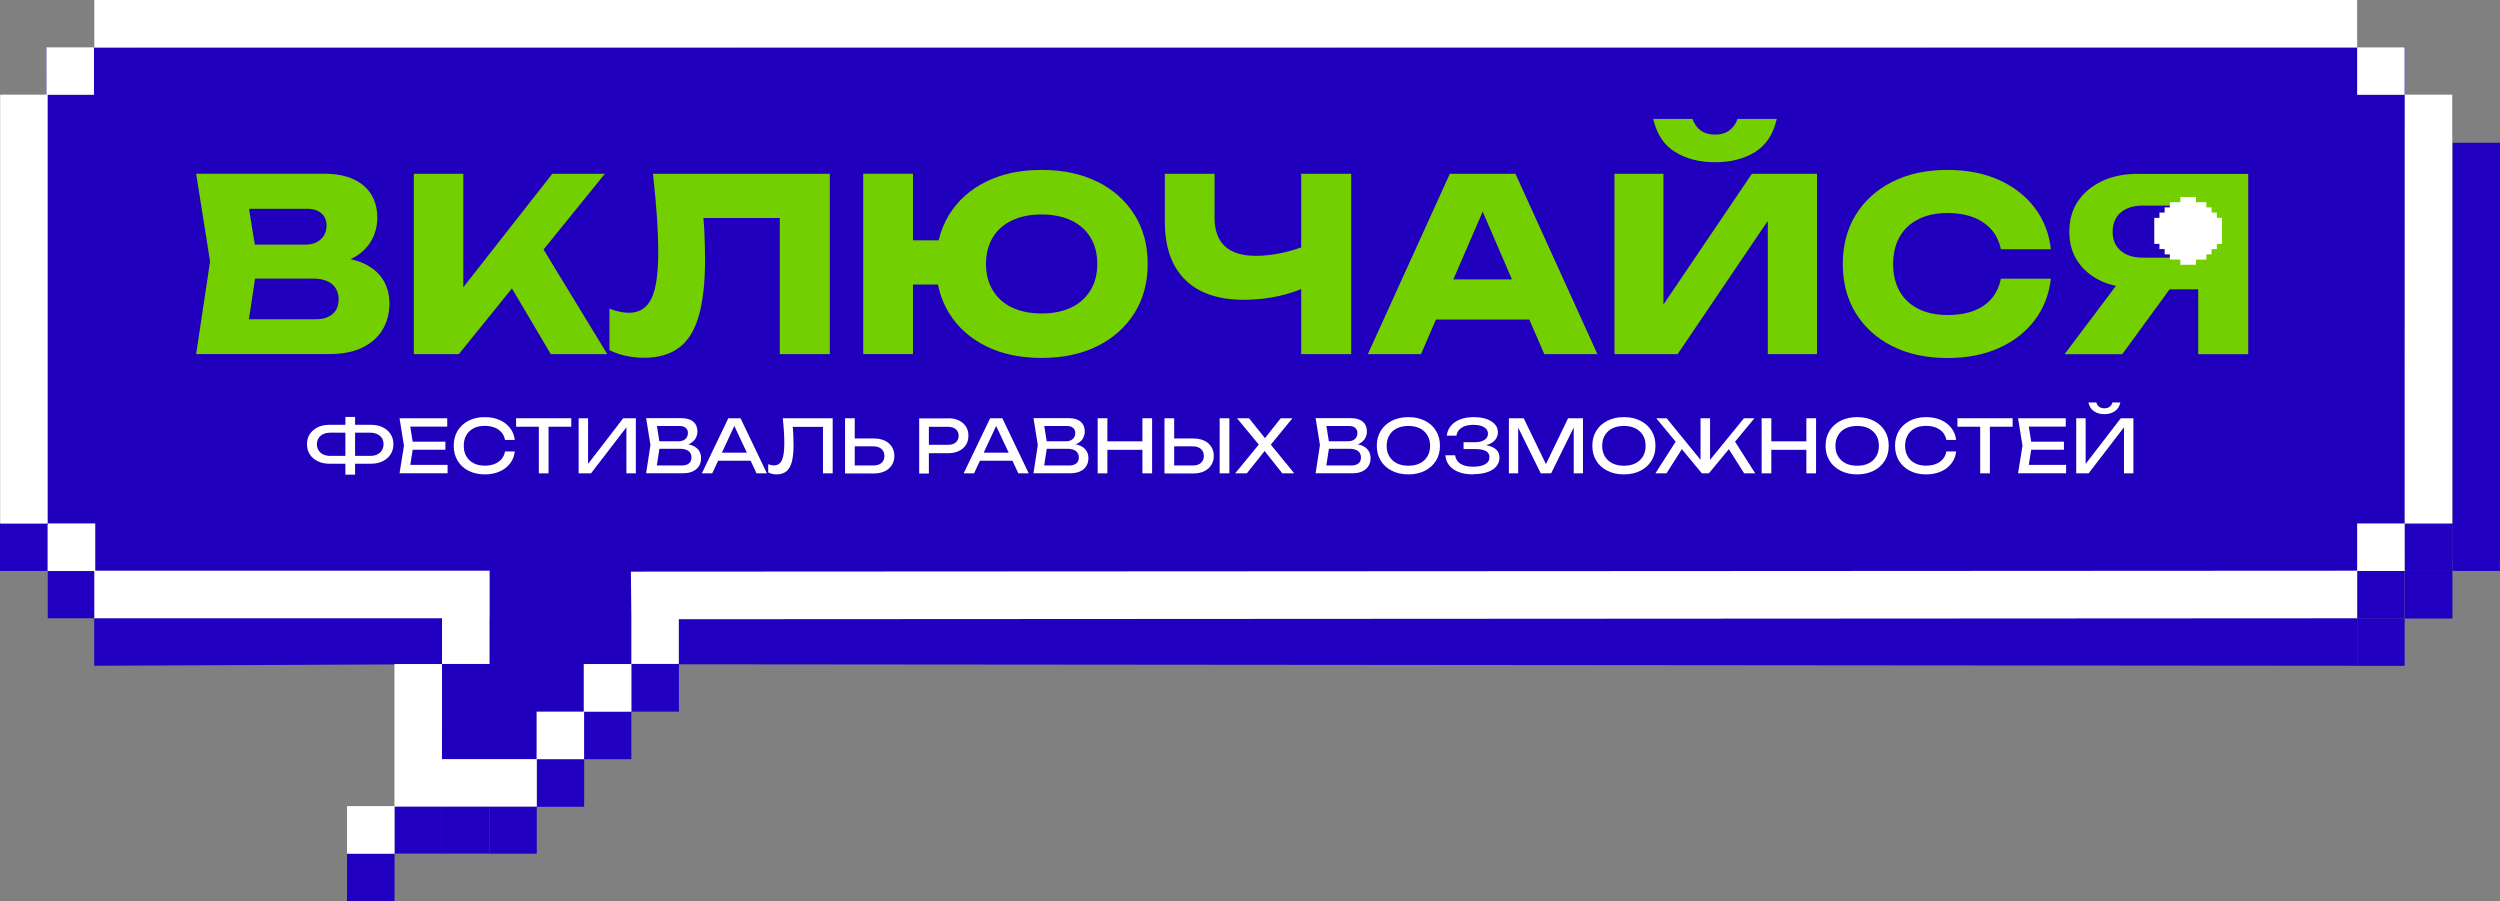
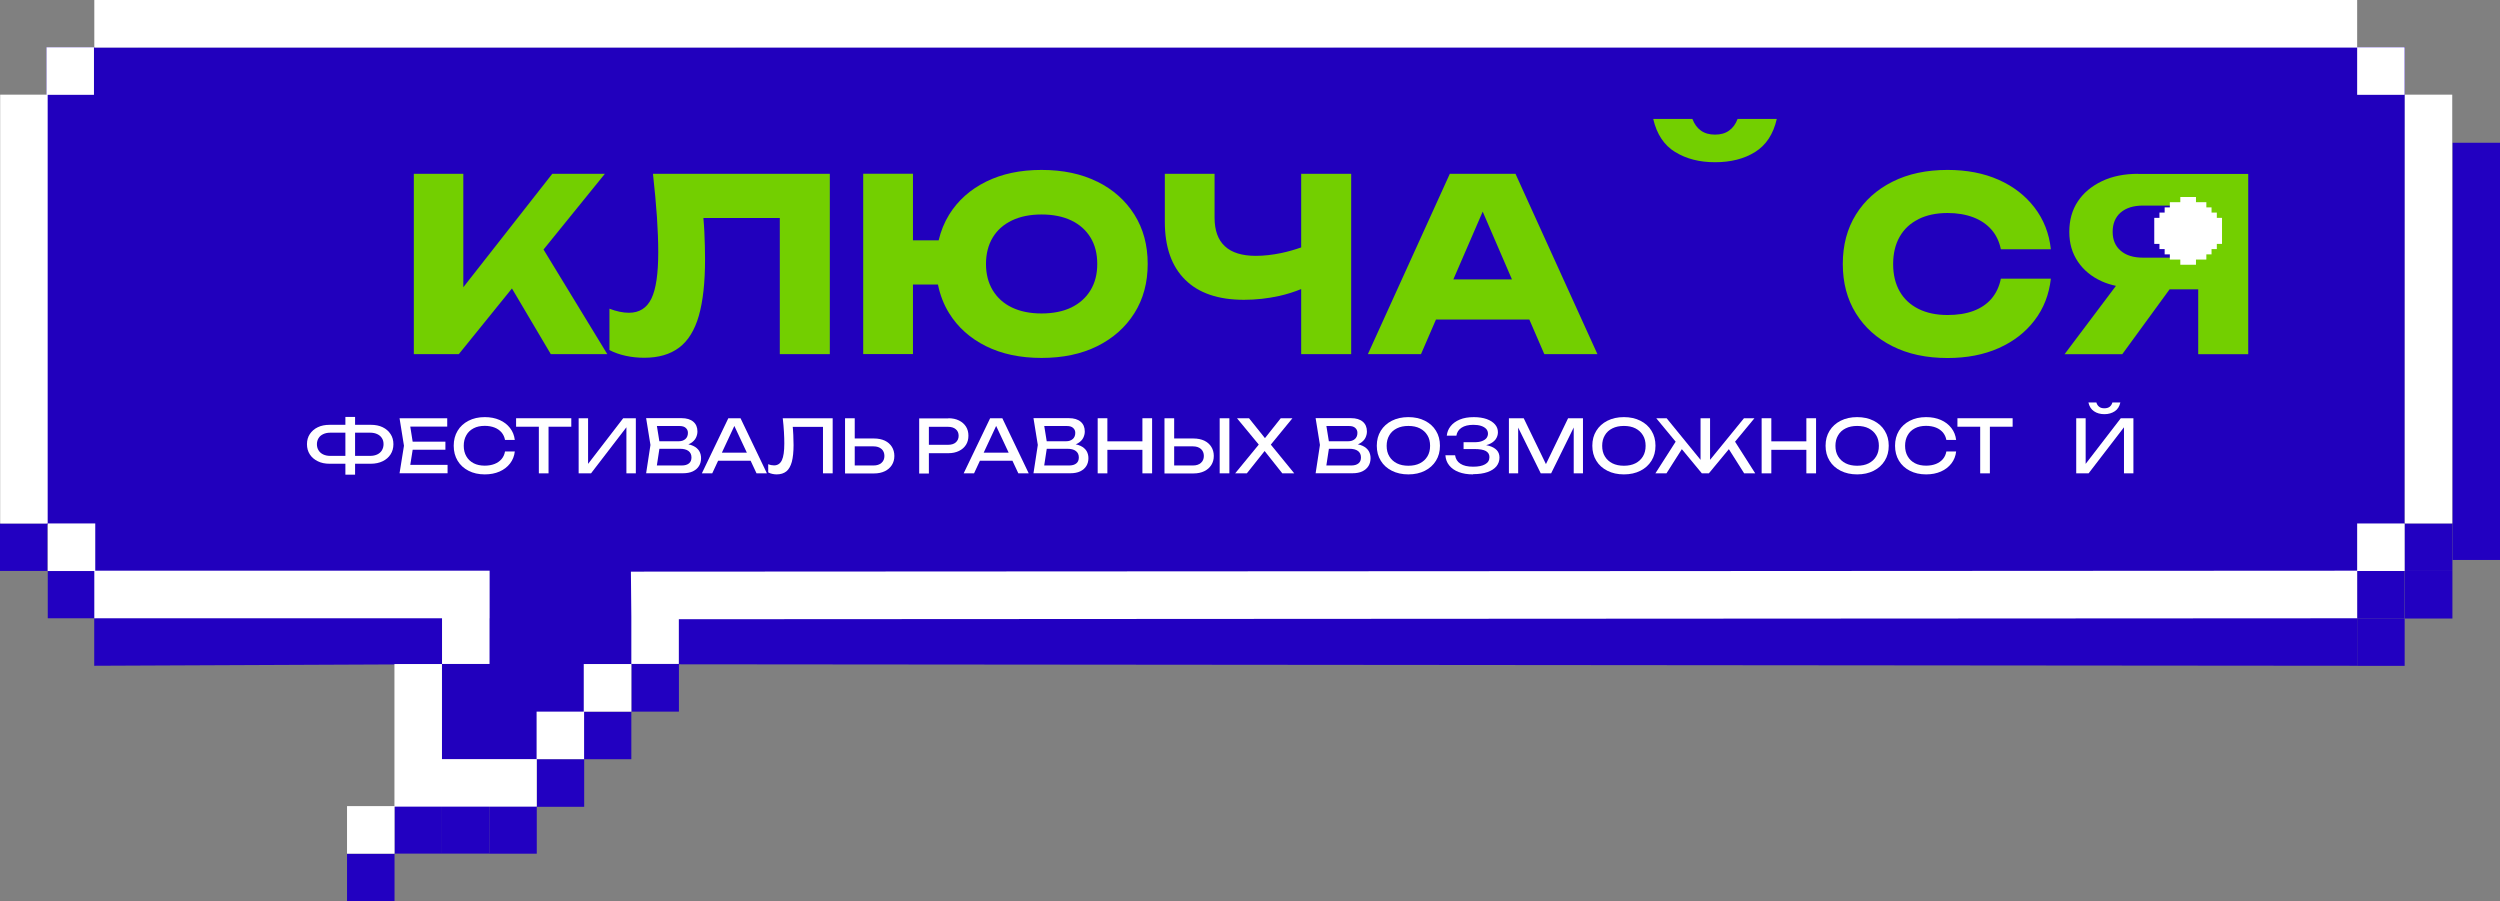
<svg xmlns="http://www.w3.org/2000/svg" id="_Слой_2" data-name="Слой 2" viewBox="0 0 288.95 104.16">
  <rect x="0" y="0" width="288.95" height="104.16" fill="#808080" stroke="none" />
  <defs>
    <style> .cls-1 { fill: #2200c1; } .cls-1, .cls-2, .cls-3, .cls-4 { stroke-width: 0px; } .cls-2 { fill: #73cf00; } .cls-3 { fill: #fff; } .cls-4 { fill: #2100bd; } </style>
  </defs>
  <g id="_Слой_2-2" data-name="Слой 2">
    <g>
      <polygon class="cls-1" points="272.44 76.95 67.51 76.77 67.5 87.72 51.12 87.78 51.09 76.77 10.89 76.95 10.89 71.46 56.55 65.96 72.8 66 272.44 65.95 272.44 76.95" />
      <polygon class="cls-4" points="277.93 66 72.88 66.12 72.96 76.75 67.53 76.79 67.45 82.26 62.09 82.34 62.05 87.78 51.07 87.78 51.15 76.83 56.62 76.75 56.7 66.04 10.81 66 5.36 60.49 5.38 5.46 10.8 5.46 277.96 5.43 277.93 66" />
      <rect class="cls-1" x="283.46" y="16.5" width="5.49" height="48.22" />
      <rect class="cls-1" x="272.44" y="65.96" width="5.49" height="5.5" />
      <rect class="cls-1" x="272.44" y="71.46" width="5.49" height="5.5" />
      <rect class="cls-1" x="277.96" y="60.49" width="5.49" height="5.5" />
-       <rect class="cls-1" x="283.45" y="60.49" width="5.49" height="5.5" />
      <rect class="cls-1" x="277.96" y="65.99" width="5.49" height="5.5" />
      <rect class="cls-1" x="45.59" y="93.17" width="5.49" height="5.5" transform="translate(96.67 191.83) rotate(-180)" />
      <rect class="cls-1" x="40.11" y="98.67" width="5.49" height="5.5" transform="translate(85.71 202.83) rotate(-180)" />
      <rect class="cls-1" x="51.06" y="93.17" width="5.5" height="5.49" transform="translate(149.73 42.1) rotate(90)" />
      <rect class="cls-1" x="56.54" y="93.17" width="5.5" height="5.49" transform="translate(155.21 36.63) rotate(90)" />
      <rect class="cls-1" x="62.02" y="87.74" width="5.5" height="5.49" transform="translate(155.26 25.73) rotate(90)" />
      <rect class="cls-1" x="67.47" y="82.25" width="5.5" height="5.49" transform="translate(155.22 14.78) rotate(90)" />
      <rect class="cls-1" x="72.97" y="76.74" width="5.5" height="5.49" transform="translate(155.21 3.78) rotate(90)" />
      <rect class="cls-1" x="5.52" y="65.96" width="5.49" height="5.5" transform="translate(16.53 137.42) rotate(-180)" />
      <rect class="cls-1" x="0" y="60.49" width="5.49" height="5.5" transform="translate(5.49 126.48) rotate(-180)" />
      <g>
        <polygon class="cls-3" points="51.09 71.46 51.09 76.74 56.58 76.74 56.58 71.46 56.59 71.46 56.59 65.96 11.01 65.96 11.01 60.5 5.52 60.5 5.52 66 10.9 66 10.9 71.46 51.09 71.46" />
        <polygon class="cls-3" points="272.44 0 10.9 0 10.9 5.5 272.44 5.5 272.44 10.96 277.93 10.96 277.93 5.46 272.44 5.46 272.44 0" />
        <polygon class="cls-3" points="10.86 5.46 5.37 5.46 5.37 10.94 .02 10.94 .02 60.51 5.51 60.51 5.51 10.96 10.86 10.96 10.86 5.46" />
        <rect class="cls-3" x="277.94" y="10.94" width="5.49" height="49.56" />
        <polygon class="cls-3" points="272.44 65.96 72.92 66.07 72.97 71.25 72.97 71.25 72.97 76.74 78.46 76.74 78.46 71.57 272.44 71.46 272.44 66 277.93 66 277.93 60.5 272.44 60.5 272.44 65.96" />
        <polygon class="cls-3" points="67.47 82.25 62.02 82.25 62.02 87.74 56.56 87.74 56.54 87.74 51.08 87.74 51.08 82.25 51.08 82.24 51.08 76.75 45.59 76.75 45.59 82.24 45.59 82.25 45.59 87.74 45.59 93.17 40.11 93.17 40.11 98.67 45.6 98.67 45.6 93.23 51.07 93.23 51.08 93.23 56.54 93.23 56.56 93.23 62.04 93.23 62.04 87.74 67.51 87.74 67.51 82.25 72.97 82.25 72.97 76.75 67.47 76.75 67.47 82.25" />
      </g>
      <g>
        <path class="cls-3" d="m38.11,53.6c-.53,0-.99-.09-1.38-.29-.39-.19-.7-.45-.92-.79-.22-.34-.33-.73-.33-1.18s.11-.84.33-1.17c.22-.33.52-.6.92-.79.39-.19.85-.28,1.38-.28h2.26v.91h-2.21c-.31,0-.58.06-.81.17-.23.11-.41.26-.53.46-.12.2-.19.43-.19.7s.06.51.19.71c.12.2.3.36.53.47.23.11.5.17.81.17h2.22v.91h-2.27Zm1.81,1.26v-6.67h1.12v6.67h-1.12Zm.65-1.26v-.91h2.22c.32,0,.59-.06.82-.17.23-.11.41-.27.53-.47.12-.2.19-.44.19-.71s-.06-.51-.19-.7c-.12-.2-.3-.35-.53-.46-.23-.11-.5-.17-.82-.17h-2.21v-.91h2.27c.53,0,.99.09,1.38.28.39.19.69.45.91.79.22.33.33.72.33,1.17s-.11.84-.33,1.18c-.22.34-.52.6-.91.79-.39.19-.85.29-1.38.29h-2.27Z" />
        <path class="cls-3" d="m47.77,51.52l-.45,2.84-.53-.63h4.94v.97h-5.55l.51-3.18-.51-3.18h5.51v.97h-4.9l.53-.63.45,2.84Zm3.71-.47v.93h-4.45v-.93h4.45Z" />
        <path class="cls-3" d="m59.5,52.19c-.06.52-.24.98-.55,1.38-.31.4-.71.71-1.21.93-.5.22-1.07.33-1.71.33-.71,0-1.34-.14-1.88-.42-.54-.28-.96-.66-1.26-1.16-.3-.5-.45-1.07-.45-1.73s.15-1.23.45-1.73c.3-.5.72-.88,1.26-1.16.54-.28,1.16-.42,1.88-.42.64,0,1.21.11,1.71.33.5.22.9.53,1.21.93.31.4.49.86.55,1.38h-1.13c-.06-.34-.2-.63-.4-.87-.21-.24-.47-.43-.8-.56-.33-.13-.71-.2-1.14-.2-.5,0-.93.09-1.29.28s-.65.45-.84.8c-.2.35-.3.75-.3,1.22s.1.88.3,1.22c.2.35.48.61.84.8.36.19.8.28,1.29.28.43,0,.81-.07,1.14-.2.33-.13.59-.32.8-.56.21-.25.34-.54.4-.88h1.13Z" />
        <path class="cls-3" d="m59.65,48.34h6.38v.98h-6.38v-.98Zm2.63.52h1.12v5.85h-1.12v-5.85Z" />
        <path class="cls-3" d="m66.88,54.71v-6.37h1.09v5.84l-.38-.07,4.44-5.77h1.46v6.37h-1.09v-5.89l.38.07-4.47,5.82h-1.43Z" />
        <path class="cls-3" d="m78.77,51.55l.11-.25c.5,0,.91.08,1.23.23.32.15.55.35.7.59.15.25.22.53.22.84,0,.34-.08.64-.24.9-.16.26-.4.47-.71.62-.31.15-.7.22-1.16.22h-4.24l.5-3.27-.5-3.1h4.09c.59,0,1.04.14,1.36.41.32.27.48.65.48,1.13,0,.26-.06.5-.18.74-.12.24-.32.44-.59.61-.27.17-.63.27-1.08.31Zm-2.95,2.84l-.43-.59h3.42c.35,0,.62-.08.82-.24.2-.16.29-.39.29-.69,0-.32-.11-.56-.34-.74-.23-.18-.57-.26-1.01-.26h-2.76v-.87h2.65c.3,0,.55-.08.75-.25.2-.17.3-.41.3-.72,0-.23-.08-.42-.25-.57-.16-.15-.4-.22-.71-.22h-3.15l.43-.59.45,2.79-.45,2.95Z" />
        <path class="cls-3" d="m85.59,48.34l3.05,6.37h-1.2l-2.78-5.94h.43l-2.77,5.94h-1.2l3.06-6.37h1.4Zm-2.95,4.91v-.93h4.45v.93h-4.45Z" />
        <path class="cls-3" d="m90.49,48.34h5.75v6.37h-1.12v-5.88l.51.51h-4.52l.48-.38c.05.46.08.9.1,1.32.02.41.03.8.03,1.16,0,.79-.07,1.44-.2,1.94-.14.5-.35.87-.63,1.1-.29.23-.66.35-1.12.35-.18,0-.35-.02-.52-.06-.17-.04-.32-.09-.46-.17v-.95c.24.1.46.14.67.14.42,0,.72-.2.91-.6.19-.4.28-1.04.28-1.93,0-.39-.01-.83-.04-1.32s-.07-1.03-.14-1.61Z" />
        <path class="cls-3" d="m97.67,54.71v-6.37h1.12v5.96l-.5-.5h2.67c.39,0,.7-.1.92-.3.23-.2.34-.47.34-.8s-.11-.61-.34-.81c-.23-.2-.53-.3-.92-.3h-2.77v-.91h2.83c.48,0,.9.09,1.25.25.35.17.62.41.81.71.19.3.29.66.29,1.06s-.1.75-.29,1.05c-.19.3-.46.54-.81.71-.35.17-.77.26-1.25.26h-3.34Z" />
        <path class="cls-3" d="m109.61,48.34c.48,0,.89.09,1.23.26.35.17.62.41.81.71.19.3.28.65.28,1.05s-.09.75-.28,1.05c-.19.3-.46.54-.81.71s-.76.26-1.23.26h-2.86v-.97h2.82c.38,0,.69-.09.9-.28s.33-.44.33-.76-.11-.58-.33-.76c-.22-.19-.52-.28-.9-.28h-2.71l.5-.56v5.96h-1.12v-6.37h3.37Z" />
        <path class="cls-3" d="m115.85,48.34l3.05,6.37h-1.2l-2.78-5.94h.43l-2.77,5.94h-1.2l3.06-6.37h1.4Zm-2.95,4.91v-.93h4.45v.93h-4.45Z" />
        <path class="cls-3" d="m123.54,51.55l.11-.25c.5,0,.91.08,1.23.23.32.15.55.35.7.59.15.25.22.53.22.84,0,.34-.08.64-.24.9-.16.26-.4.47-.71.62-.31.15-.7.22-1.16.22h-4.24l.5-3.27-.5-3.1h4.09c.59,0,1.04.14,1.36.41.32.27.48.65.48,1.13,0,.26-.06.5-.18.74-.12.24-.32.44-.59.61-.27.17-.63.27-1.08.31Zm-2.95,2.84l-.43-.59h3.42c.35,0,.62-.08.82-.24.2-.16.29-.39.29-.69,0-.32-.11-.56-.34-.74-.23-.18-.57-.26-1.01-.26h-2.76v-.87h2.65c.3,0,.55-.08.75-.25.2-.17.3-.41.3-.72,0-.23-.08-.42-.25-.57-.16-.15-.4-.22-.71-.22h-3.15l.43-.59.45,2.79-.45,2.95Z" />
        <path class="cls-3" d="m126.87,48.34h1.12v6.37h-1.12v-6.37Zm.6,2.67h5.11v.98h-5.11v-.98Zm4.57-2.67h1.12v6.37h-1.12v-6.37Z" />
        <path class="cls-3" d="m134.59,54.71v-6.37h1.12v5.96l-.5-.5h2.67c.39,0,.7-.1.92-.3.23-.2.34-.47.34-.8s-.11-.61-.34-.81c-.23-.2-.53-.3-.92-.3h-2.77v-.91h2.83c.48,0,.9.09,1.25.25.35.17.62.41.81.71.19.3.29.66.29,1.06s-.1.75-.29,1.05c-.19.3-.46.54-.81.71-.35.17-.77.26-1.25.26h-3.34Zm6.38-6.37h1.12v6.37h-1.12v-6.37Z" />
        <path class="cls-3" d="m146.62,51.71v-.64l2.97,3.64h-1.38l-2.29-2.89h.49l-2.3,2.89h-1.35l2.98-3.63v.61l-2.77-3.35h1.39l2.1,2.62h-.51l2.08-2.62h1.35l-2.76,3.37Z" />
        <path class="cls-3" d="m156.15,51.55l.11-.25c.5,0,.91.08,1.23.23.32.15.55.35.7.59.15.25.22.53.22.84,0,.34-.08.64-.24.9-.16.26-.4.47-.71.62-.31.15-.7.22-1.16.22h-4.24l.5-3.27-.5-3.1h4.09c.59,0,1.04.14,1.36.41.32.27.48.65.48,1.13,0,.26-.06.5-.18.74-.12.24-.32.44-.59.61-.27.17-.63.27-1.08.31Zm-2.95,2.84l-.43-.59h3.42c.35,0,.62-.08.82-.24.2-.16.29-.39.29-.69,0-.32-.11-.56-.34-.74-.23-.18-.57-.26-1.01-.26h-2.76v-.87h2.65c.3,0,.55-.08.75-.25.2-.17.3-.41.3-.72,0-.23-.08-.42-.25-.57-.16-.15-.4-.22-.71-.22h-3.15l.43-.59.45,2.79-.45,2.95Z" />
        <path class="cls-3" d="m162.78,54.83c-.72,0-1.36-.14-1.91-.42-.55-.28-.98-.66-1.28-1.16-.31-.5-.46-1.07-.46-1.73s.15-1.23.46-1.73c.31-.5.73-.88,1.28-1.16s1.19-.42,1.91-.42,1.36.14,1.91.42.98.66,1.28,1.16c.31.5.46,1.07.46,1.73s-.15,1.23-.46,1.73c-.31.5-.73.88-1.28,1.16-.55.28-1.19.42-1.91.42Zm0-1c.51,0,.96-.09,1.33-.28.37-.19.66-.45.87-.8.21-.35.31-.75.31-1.22s-.1-.88-.31-1.22c-.21-.35-.5-.61-.87-.8s-.82-.28-1.33-.28-.95.09-1.33.28-.67.45-.87.8c-.21.35-.31.75-.31,1.22s.1.88.31,1.22c.21.35.5.61.87.8.38.19.82.28,1.33.28Z" />
        <path class="cls-3" d="m170.25,54.83c-.63,0-1.18-.09-1.65-.27-.47-.18-.84-.44-1.1-.77-.27-.33-.41-.72-.44-1.17h1.12c.06.42.26.75.62.98.35.23.84.34,1.46.34s1.06-.09,1.39-.28c.33-.18.5-.46.5-.83,0-.31-.14-.54-.41-.7-.27-.15-.71-.23-1.31-.23h-1.27v-.79h1.25c.36,0,.65-.04.88-.13.23-.09.4-.2.52-.35.11-.15.17-.32.17-.5,0-.22-.07-.41-.21-.56-.14-.15-.34-.27-.59-.35-.25-.08-.55-.12-.89-.12-.57,0-1.02.11-1.36.33-.34.22-.54.53-.6.92h-1.11c.04-.4.18-.76.44-1.09.25-.32.61-.58,1.06-.77.45-.19,1-.28,1.63-.28.57,0,1.06.08,1.47.22.42.15.74.36.97.62.23.26.34.57.34.91,0,.29-.09.56-.26.81-.18.24-.44.44-.79.58-.35.14-.79.21-1.32.21v-.16c.53-.02.98.02,1.36.13.38.11.67.28.88.5.21.23.31.51.31.85,0,.39-.12.72-.35,1.01-.24.29-.58.51-1.03.67-.45.16-1,.24-1.65.24Z" />
        <path class="cls-3" d="m182.96,48.34v6.37h-1.07v-6.03l.35.02-2.96,6.01h-1.2l-2.96-6,.35-.02v6.02h-1.07v-6.37h1.71l2.85,5.88h-.56l2.84-5.88h1.71Z" />
        <path class="cls-3" d="m187.69,54.83c-.72,0-1.36-.14-1.91-.42-.55-.28-.98-.66-1.28-1.16-.31-.5-.46-1.07-.46-1.73s.15-1.23.46-1.73c.31-.5.73-.88,1.28-1.16.55-.28,1.19-.42,1.91-.42s1.36.14,1.91.42.98.66,1.28,1.16c.31.5.46,1.07.46,1.73s-.15,1.23-.46,1.73c-.31.5-.73.88-1.28,1.16-.55.28-1.19.42-1.91.42Zm0-1c.51,0,.96-.09,1.33-.28.37-.19.66-.45.87-.8.21-.35.31-.75.31-1.22s-.1-.88-.31-1.22c-.21-.35-.5-.61-.87-.8s-.82-.28-1.33-.28-.95.09-1.33.28-.67.45-.87.8c-.21.35-.31.75-.31,1.22s.1.88.31,1.22c.21.35.5.61.87.8.38.19.82.28,1.33.28Z" />
        <path class="cls-3" d="m191.33,54.71l2.54-3.97.78.76-2.04,3.21h-1.28Zm6.32-1.05l-.32-.12,4.24-5.2h1.21l-5.27,6.37h-.81l-5.27-6.37h1.2l4.24,5.2-.32.12v-5.32h1.1v5.32Zm3.94,1.05l-2.03-3.21.78-.76,2.53,3.97h-1.28Z" />
        <path class="cls-3" d="m203.61,48.34h1.12v6.37h-1.12v-6.37Zm.6,2.67h5.11v.98h-5.11v-.98Zm4.57-2.67h1.12v6.37h-1.12v-6.37Z" />
        <path class="cls-3" d="m214.65,54.83c-.72,0-1.36-.14-1.91-.42-.55-.28-.98-.66-1.28-1.16-.31-.5-.46-1.07-.46-1.73s.15-1.23.46-1.73c.31-.5.73-.88,1.28-1.16s1.19-.42,1.91-.42,1.36.14,1.91.42.98.66,1.28,1.16c.31.5.46,1.07.46,1.73s-.15,1.23-.46,1.73c-.31.5-.73.88-1.28,1.16-.55.28-1.19.42-1.91.42Zm0-1c.51,0,.96-.09,1.33-.28.37-.19.66-.45.87-.8.21-.35.31-.75.31-1.22s-.1-.88-.31-1.22c-.21-.35-.5-.61-.87-.8s-.82-.28-1.33-.28-.95.09-1.33.28-.67.45-.87.8c-.21.35-.31.75-.31,1.22s.1.88.31,1.22c.21.35.5.61.87.8.38.19.82.28,1.33.28Z" />
        <path class="cls-3" d="m226.09,52.19c-.06.52-.24.98-.55,1.38-.31.4-.71.71-1.21.93-.5.22-1.07.33-1.71.33-.71,0-1.34-.14-1.88-.42-.54-.28-.96-.66-1.26-1.16-.3-.5-.45-1.07-.45-1.73s.15-1.23.45-1.73c.3-.5.72-.88,1.26-1.16.54-.28,1.16-.42,1.88-.42.64,0,1.21.11,1.71.33.5.22.9.53,1.21.93.31.4.49.86.55,1.38h-1.13c-.06-.34-.2-.63-.4-.87-.21-.24-.47-.43-.8-.56-.33-.13-.71-.2-1.14-.2-.5,0-.93.09-1.29.28s-.65.45-.84.8c-.2.35-.3.75-.3,1.22s.1.88.3,1.22c.2.35.48.61.84.8.36.19.8.28,1.29.28.43,0,.81-.07,1.14-.2.33-.13.59-.32.8-.56.21-.25.34-.54.4-.88h1.13Z" />
        <path class="cls-3" d="m226.24,48.34h6.38v.98h-6.38v-.98Zm2.63.52h1.12v5.85h-1.12v-5.85Z" />
-         <path class="cls-3" d="m234.84,51.52l-.45,2.84-.53-.63h4.94v.97h-5.55l.51-3.18-.51-3.18h5.51v.97h-4.9l.53-.63.45,2.84Zm3.71-.47v.93h-4.45v-.93h4.45Z" />
        <path class="cls-3" d="m239.97,54.71v-6.37h1.09v5.84l-.38-.07,4.44-5.77h1.46v6.37h-1.09v-5.89l.38.07-4.47,5.82h-1.43Zm1.41-8.19h.92c.06.22.17.38.33.5.15.12.35.17.6.17s.45-.06.6-.17c.15-.12.26-.28.32-.5h.92c-.1.45-.31.79-.64,1.01-.33.22-.73.34-1.2.34s-.88-.11-1.21-.34c-.33-.22-.54-.56-.64-1.01Z" />
      </g>
      <g>
        <g>
-           <path class="cls-2" d="m41.87,30.38c-.41-.18-.87-.31-1.36-.43.18-.09.37-.17.53-.27.9-.55,1.55-1.22,1.96-2.01.41-.8.61-1.63.61-2.5,0-1.59-.54-2.84-1.61-3.74-1.07-.9-2.57-1.35-4.5-1.35h-14.83l1.61,10.14-1.61,10.7h15.39c1.54,0,2.82-.25,3.85-.76,1.03-.51,1.8-1.2,2.32-2.08.52-.88.78-1.89.78-3.02,0-1.06-.26-1.99-.78-2.79-.52-.81-1.3-1.44-2.35-1.89Zm-4.71-5.72c.39.36.58.82.58,1.38,0,.69-.23,1.23-.68,1.63-.45.4-1.01.6-1.68.6h-5.93l-.67-4.14h6.7c.72,0,1.28.18,1.67.54Zm1.28,11.63c-.46.41-1.11.61-1.94.61h-7.73l.71-4.7h6.69c.98,0,1.72.22,2.22.65.5.44.75,1.01.75,1.74s-.23,1.29-.69,1.69Z" />
          <polygon class="cls-2" points="69.91 20.09 63.83 20.09 53.55 33.2 53.55 20.09 47.83 20.09 47.83 40.93 53.03 40.93 59.17 33.34 63.66 40.93 70.19 40.93 62.82 28.84 69.91 20.09" />
          <path class="cls-2" d="m75.93,25.09c.1,1.5.15,2.85.15,4.06,0,2.48-.26,4.27-.79,5.36-.53,1.09-1.39,1.64-2.6,1.64-.69,0-1.44-.16-2.25-.47v4.78c.57.3,1.21.52,1.9.67.69.15,1.4.22,2.12.22,1.65,0,2.99-.39,4.03-1.17,1.04-.78,1.8-2.01,2.28-3.68.48-1.68.72-3.85.72-6.52,0-1-.03-2.06-.08-3.18-.03-.52-.06-1.06-.11-1.6h8.83v15.73h5.78v-20.84h-20.44c.2,1.83.36,3.5.46,5Z" />
          <path class="cls-2" d="m126.82,21c-1.83-.91-3.98-1.36-6.44-1.36s-4.58.45-6.42,1.36c-1.83.91-3.25,2.18-4.26,3.81-.56.91-.96,1.9-1.21,2.97h-2.97v-7.7h-5.75v20.84h5.75v-8.03h2.89c.24,1.2.67,2.31,1.29,3.31,1.01,1.63,2.43,2.9,4.26,3.81,1.83.91,3.97,1.36,6.42,1.36s4.61-.45,6.44-1.36c1.83-.91,3.26-2.18,4.29-3.81,1.03-1.63,1.54-3.53,1.54-5.7s-.51-4.07-1.54-5.7c-1.03-1.63-2.46-2.9-4.29-3.81Zm-.78,12.55c-.52.86-1.26,1.52-2.22,1.99-.96.46-2.11.69-3.44.69s-2.45-.23-3.42-.69c-.96-.46-1.7-1.13-2.22-1.99-.52-.86-.78-1.88-.78-3.04s.26-2.2.78-3.06,1.26-1.51,2.22-1.97c.96-.46,2.1-.69,3.42-.69s2.48.23,3.44.69c.96.46,1.7,1.12,2.22,1.97s.78,1.87.78,3.06-.26,2.18-.78,3.04Z" />
          <path class="cls-2" d="m150.38,28.6c-.77.27-1.54.49-2.31.65-1.02.21-1.99.32-2.92.32-1.59,0-2.79-.37-3.58-1.11-.8-.74-1.19-1.84-1.19-3.31v-5.06h-5.75v5.53c0,2.93.78,5.16,2.35,6.71,1.56,1.55,3.83,2.32,6.79,2.32,1.39,0,2.74-.15,4.06-.44.9-.2,1.75-.47,2.56-.8v7.52h5.78v-20.84h-5.78v8.51Z" />
          <path class="cls-2" d="m167.57,20.09l-9.47,20.84h6.14l1.73-4h10.79l1.73,4h6.14l-9.47-20.84h-7.58Zm.41,12.2l3.39-7.83,3.38,7.83h-6.77Z" />
          <path class="cls-2" d="m193.62,17.57c1.28.79,2.81,1.18,4.61,1.18s3.36-.39,4.62-1.18c1.27-.79,2.11-2.06,2.51-3.82h-4.53c-.22.59-.55,1.04-.99,1.35-.43.31-.98.46-1.62.46s-1.19-.15-1.62-.46c-.44-.31-.76-.75-.99-1.35h-4.53c.41,1.76,1.25,3.03,2.53,3.82Z" />
-           <polygon class="cls-2" points="192.26 35.2 192.26 20.09 186.6 20.09 186.6 40.93 193.9 40.93 204.32 25.53 204.32 40.93 210.01 40.93 210.01 20.09 202.48 20.09 192.26 35.2" />
          <path class="cls-2" d="m221.73,25.33c.94-.47,2.06-.71,3.36-.71,1.13,0,2.12.17,2.99.5.86.33,1.56.81,2.1,1.43.54.62.9,1.38,1.08,2.26h5.78c-.2-1.83-.83-3.44-1.89-4.82-1.06-1.38-2.44-2.45-4.15-3.21-1.71-.76-3.68-1.14-5.9-1.14-2.43,0-4.55.45-6.36,1.36-1.82.91-3.23,2.18-4.24,3.81-1.01,1.63-1.51,3.53-1.51,5.7s.5,4.07,1.51,5.7c1.01,1.63,2.42,2.9,4.24,3.81,1.81.91,3.93,1.36,6.36,1.36,2.22,0,4.19-.38,5.9-1.14,1.71-.76,3.1-1.83,4.15-3.21,1.06-1.38,1.68-2.99,1.89-4.82h-5.78c-.18.91-.55,1.68-1.08,2.31-.54.63-1.24,1.1-2.1,1.42-.86.32-1.86.47-2.99.47-1.3,0-2.42-.24-3.36-.71s-1.67-1.15-2.17-2.03c-.5-.88-.75-1.93-.75-3.15s.25-2.27.75-3.15c.5-.88,1.22-1.56,2.17-2.03Z" />
          <path class="cls-2" d="m247.12,20.09c-1.59,0-2.99.28-4.18.85-1.19.57-2.12,1.34-2.78,2.33-.66.99-.99,2.16-.99,3.52s.33,2.46.99,3.45c.66.98,1.58,1.74,2.78,2.28.5.23,1.05.39,1.62.52l-5.94,7.9h6.67l5.47-7.5h3.31v7.5h5.78v-20.84h-12.72Zm.57,9.69c-1.11,0-1.97-.27-2.58-.8-.62-.53-.93-1.26-.93-2.19s.31-1.7.93-2.23c.62-.53,1.48-.8,2.58-.8h4.14c1.66,0,3.01,1.35,3.01,3.01h0c0,1.66-1.35,3.01-3.01,3.01h-4.14Z" />
        </g>
        <circle class="cls-2" cx="251.93" cy="26.77" r="2.34" />
      </g>
      <polygon class="cls-3" points="256.22 25.18 256.22 24.57 255.61 24.57 255.61 23.97 255.01 23.97 255.01 23.37 253.81 23.37 253.81 22.77 253.2 22.77 252.6 22.77 252 22.77 252 23.37 250.79 23.37 250.79 23.97 250.19 23.97 250.19 24.57 249.59 24.57 249.59 25.18 248.99 25.18 248.99 26.99 248.99 28.19 249.59 28.19 249.59 28.79 250.19 28.79 250.19 29.4 250.79 29.4 250.79 30 252 30 252 30.6 252.6 30.6 253.2 30.6 253.81 30.6 253.81 30 255.01 30 255.01 29.4 255.61 29.4 255.61 28.79 256.22 28.79 256.22 28.19 256.82 28.19 256.82 26.99 256.82 25.18 256.22 25.18" />
    </g>
  </g>
</svg>